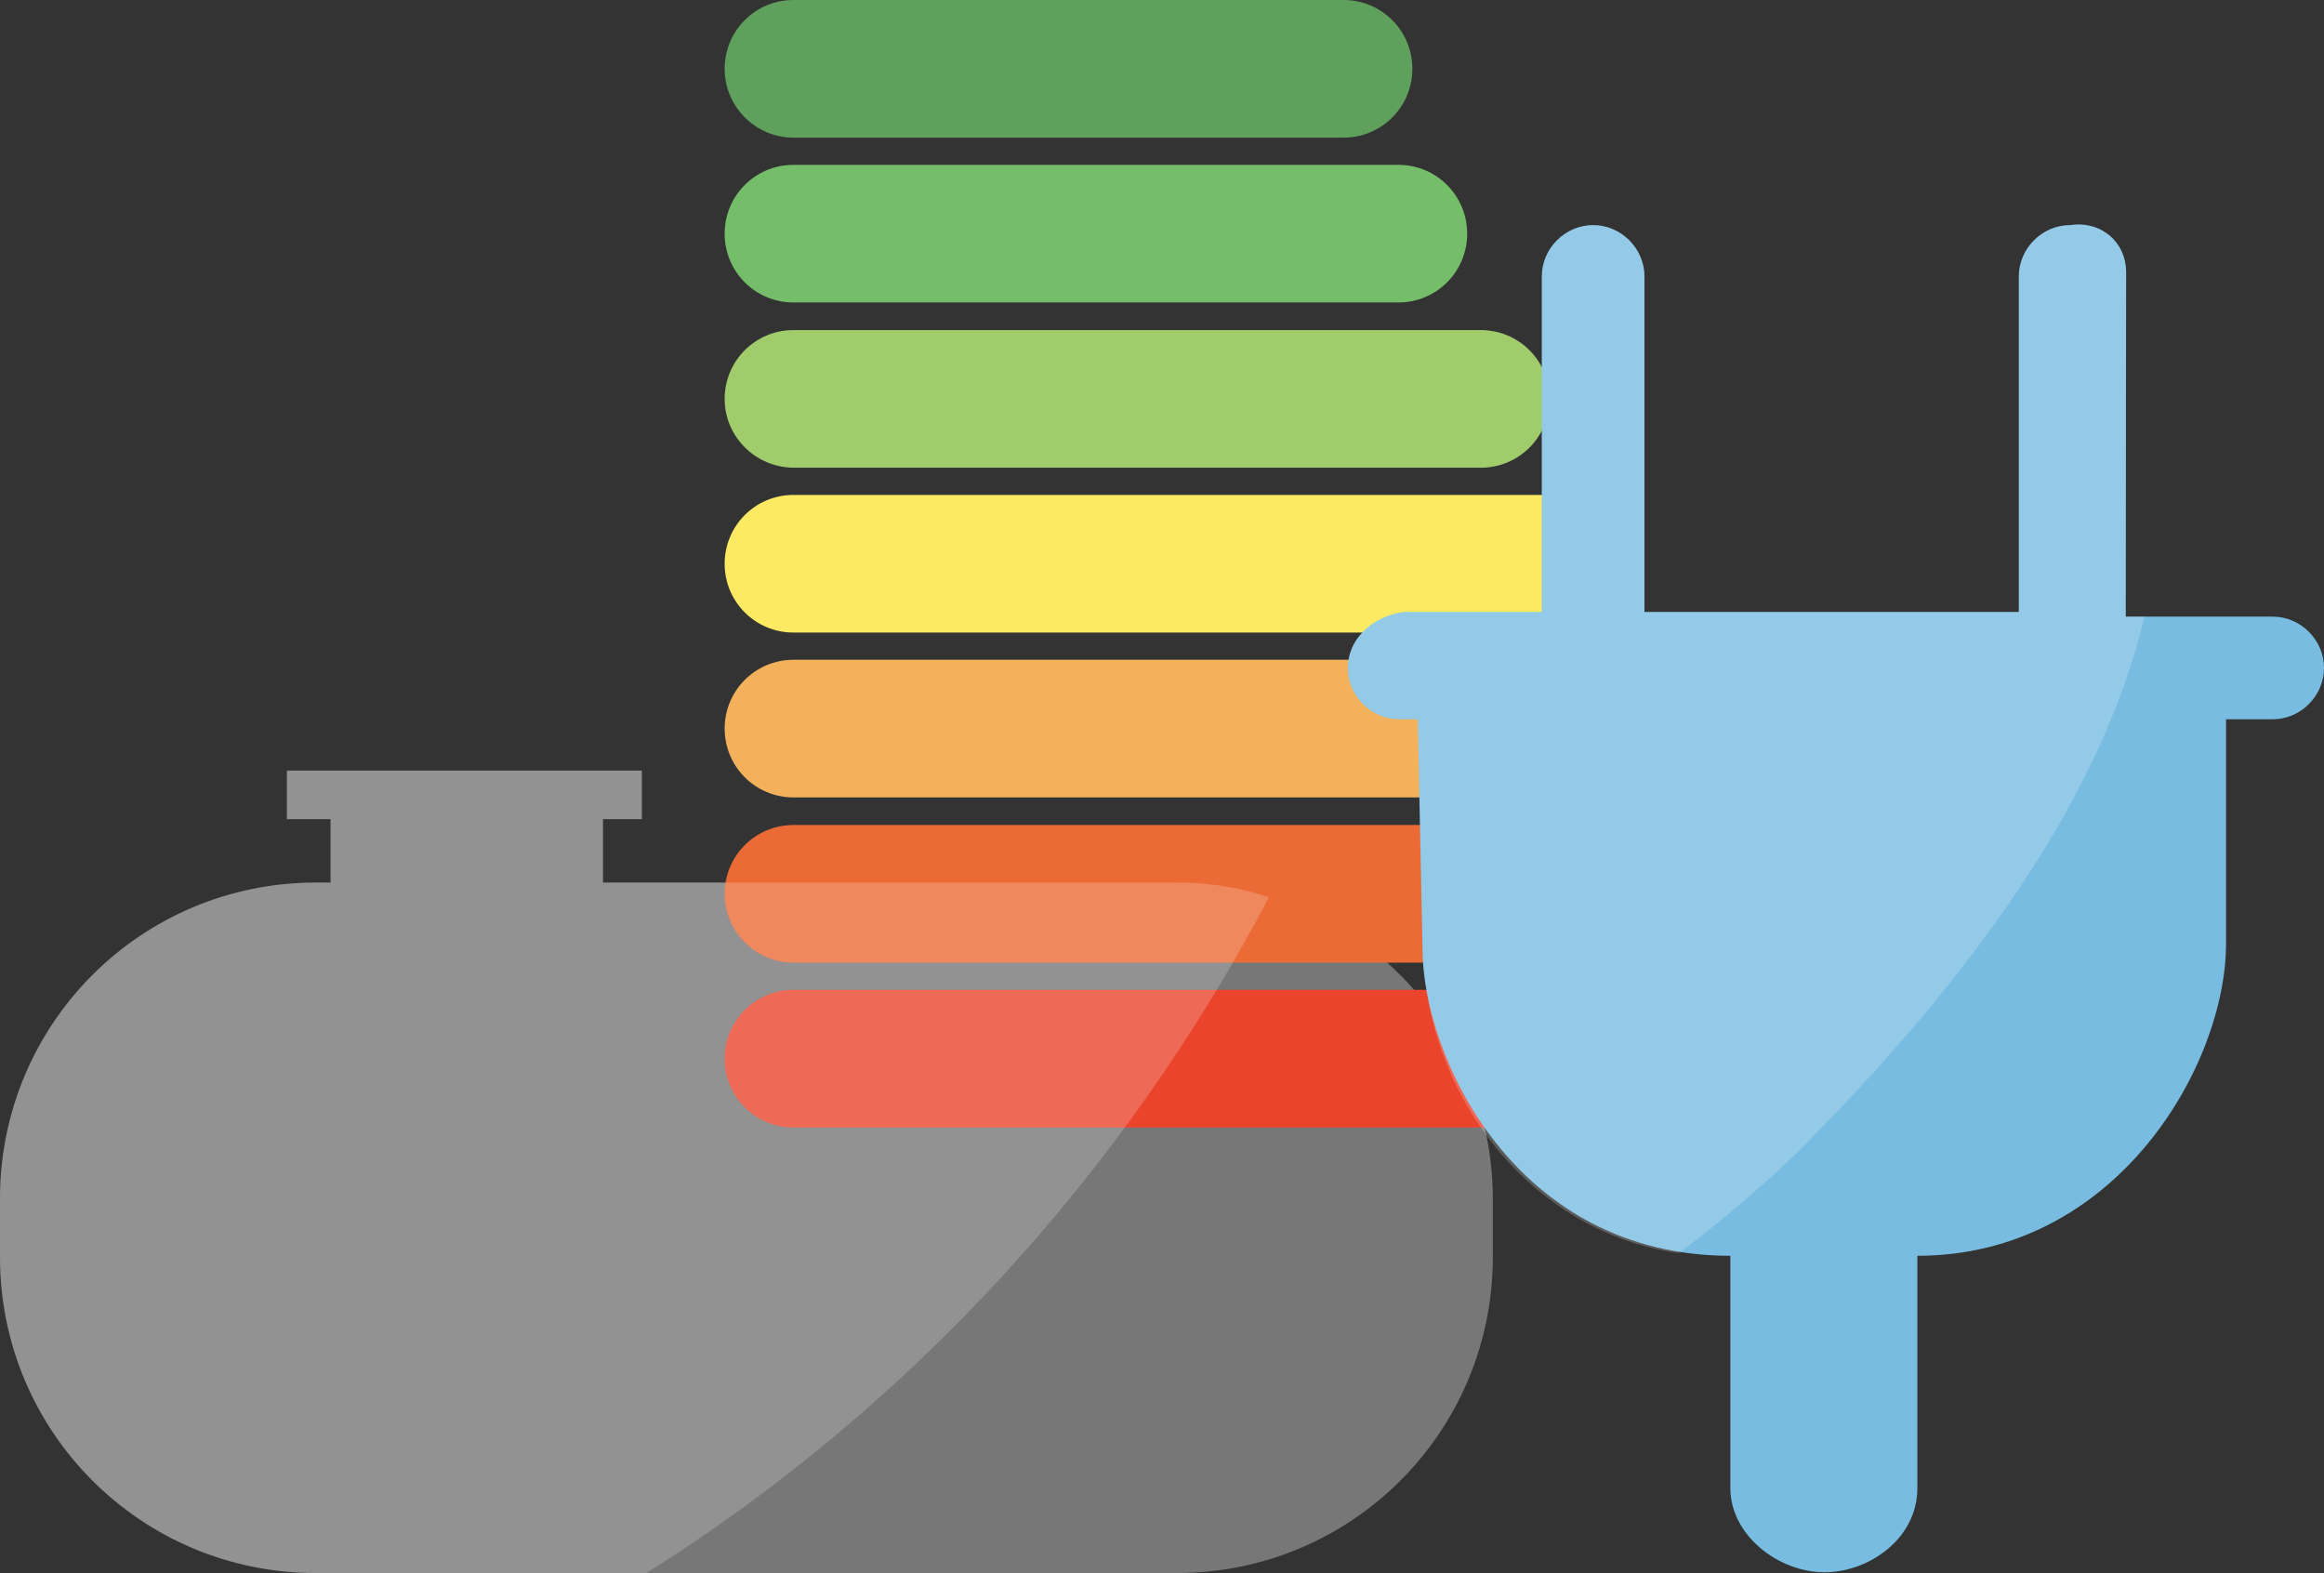
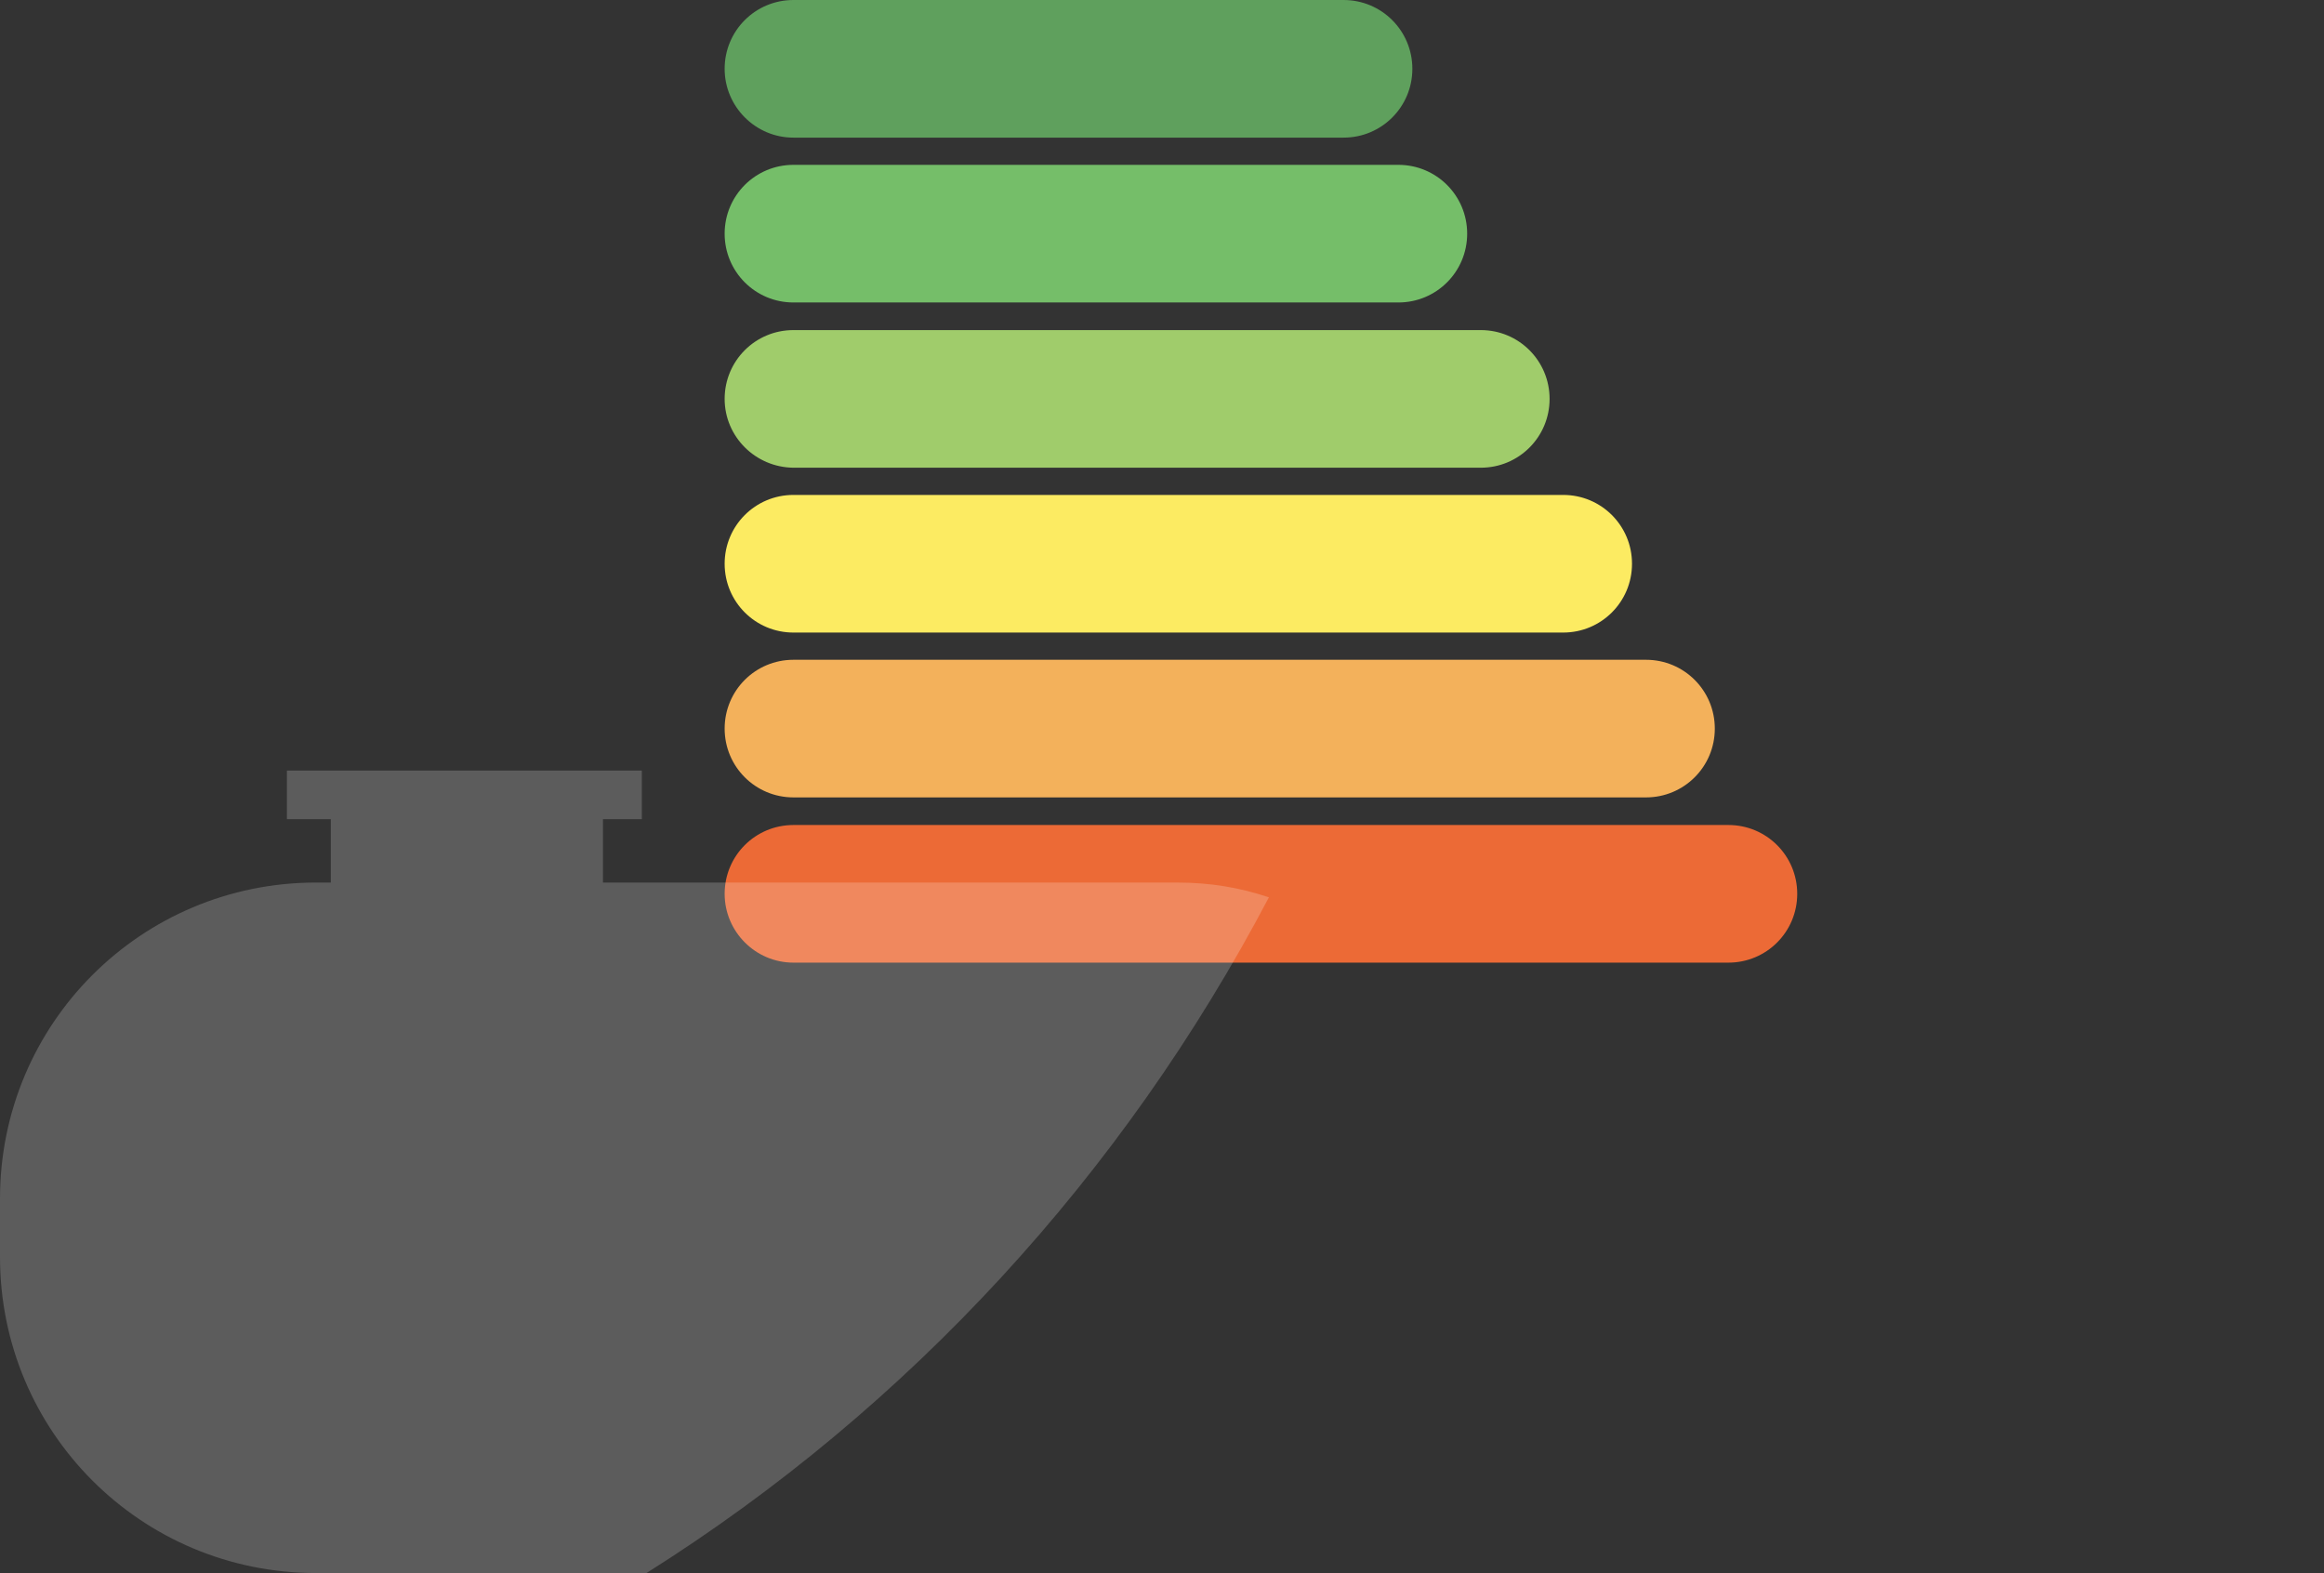
<svg xmlns="http://www.w3.org/2000/svg" version="1.1" id="Calque_1" x="0px" y="0px" viewBox="0 0 59.78 40.46" style="enable-background:new 0 0 59.78 40.46;" xml:space="preserve">
  <rect x="0" y="0" width="59.78" height="40.46" fill="#333333" stroke="none" />
  <style type="text/css"> .st0{fill:#777777;} .st1{fill:#5FA05D;} .st2{fill:#75BE69;} .st3{fill:#A0CC6B;} .st4{fill:#FCEB62;} .st5{fill:#F3B15B;} .st6{fill:#EC6A36;} .st7{fill:#EB442D;} .st8{fill:#78BDE1;} .st9{opacity:0.2;fill:#FFFFFF;enable-background:new ;} </style>
  <g>
    <g>
-       <path class="st0" d="M30.26,22.7H15.51v-1.63h1v-1.25H7.38v1.25H8.5v1.63H8.13C3.63,22.7,0,26.33,0,30.83v1.5 c0,4.5,3.63,8.13,8.13,8.13h22.14c4.5,0,8.13-3.63,8.13-8.13v-1.5C38.39,26.33,34.77,22.7,30.26,22.7" />
-     </g>
+       </g>
  </g>
  <path class="st1" d="M18.64,1.77c0-0.98,0.79-1.77,1.77-1.77h14.15c0.98,0,1.77,0.79,1.77,1.77s-0.79,1.77-1.77,1.77H20.41 C19.43,3.54,18.64,2.74,18.64,1.77z" />
  <path class="st2" d="M18.64,6.01c0-0.98,0.79-1.77,1.77-1.77h15.56c0.98,0,1.77,0.79,1.77,1.77s-0.79,1.77-1.77,1.77H20.41 C19.43,7.78,18.64,6.99,18.64,6.01z" />
  <path class="st3" d="M18.64,10.26c0-0.98,0.79-1.77,1.77-1.77h17.68c0.98,0,1.77,0.79,1.77,1.77s-0.79,1.77-1.77,1.77H20.41 C19.43,12.02,18.64,11.23,18.64,10.26z" />
  <path class="st4" d="M18.64,14.5c0-0.98,0.79-1.77,1.77-1.77h19.8c0.98,0,1.77,0.79,1.77,1.77s-0.79,1.77-1.77,1.77h-19.8 C19.43,16.27,18.64,15.48,18.64,14.5z" />
  <path class="st5" d="M18.64,18.74c0-0.98,0.79-1.77,1.77-1.77h21.93c0.98,0,1.77,0.79,1.77,1.77s-0.79,1.77-1.77,1.77H20.41 C19.43,20.51,18.64,19.72,18.64,18.74z" />
  <path class="st6" d="M18.64,22.99c0-0.98,0.79-1.77,1.77-1.77h24.05c0.98,0,1.77,0.79,1.77,1.77s-0.79,1.77-1.77,1.77H20.41 C19.43,24.76,18.64,23.96,18.64,22.99z" />
-   <path class="st7" d="M18.64,27.23c0-0.98,0.79-1.77,1.77-1.77h26.17c0.98,0,1.77,0.79,1.77,1.77S47.56,29,46.58,29H20.41 C19.43,29,18.64,28.21,18.64,27.23z" />
  <g>
-     <path id="Tracé_22" class="st8" d="M54.69,6.99c0-0.72-0.6-1.32-1.44-1.2c-0.72,0-1.32,0.6-1.32,1.32v8.63H42.3V7.11 c0-0.72-0.6-1.32-1.32-1.32l0,0c-0.72,0-1.32,0.6-1.32,1.32l0,0v8.63l0,0h-3.55c-0.84,0.12-1.44,0.72-1.44,1.44l0,0 c0,0.72,0.6,1.32,1.32,1.32h0.48l0.12,5.89c0,2.78,2.38,7.91,7.92,7.91v5.98c0,1.2,1.23,2.16,2.42,2.16l0,0 c1.15,0,2.39-0.87,2.39-2.16V32.3c5.13,0,7.94-4.91,7.94-8.03V18.5h1.2c0.72,0,1.32-0.6,1.32-1.32s-0.6-1.32-1.32-1.32h-3.78 L54.69,6.99L54.69,6.99z" />
-     <path class="st9" d="M54.69,6.99c0-0.72-0.6-1.32-1.44-1.2c-0.72,0-1.32,0.6-1.32,1.32v8.63H42.3V7.11c0-0.72-0.6-1.32-1.32-1.32 l0,0c-0.72,0-1.32,0.6-1.32,1.32l0,0v8.63h-3.55c-0.84,0.12-1.44,0.72-1.44,1.44l0,0c0,0.72,0.6,1.32,1.32,1.32h0.48l0.12,5.65 c0,4.05,2.84,7.57,6.59,8.08c0.84-0.6,2.32-1.86,3.04-2.58c3.96-3.96,7.75-8.75,8.94-13.79h-0.48v-0.24L54.69,6.99L54.69,6.99z" />
-   </g>
+     </g>
  <path class="st9" d="M30.27,22.7H15.51v-1.63h1v-1.25H7.38v1.25h1.13v1.63H8.13C3.63,22.7,0,26.33,0,30.83v1.5 c0,4.5,3.63,8.13,8.13,8.13h8.5c6.75-4.25,12.26-10.25,16.01-17.38C31.89,22.83,31.14,22.7,30.27,22.7z" />
</svg>